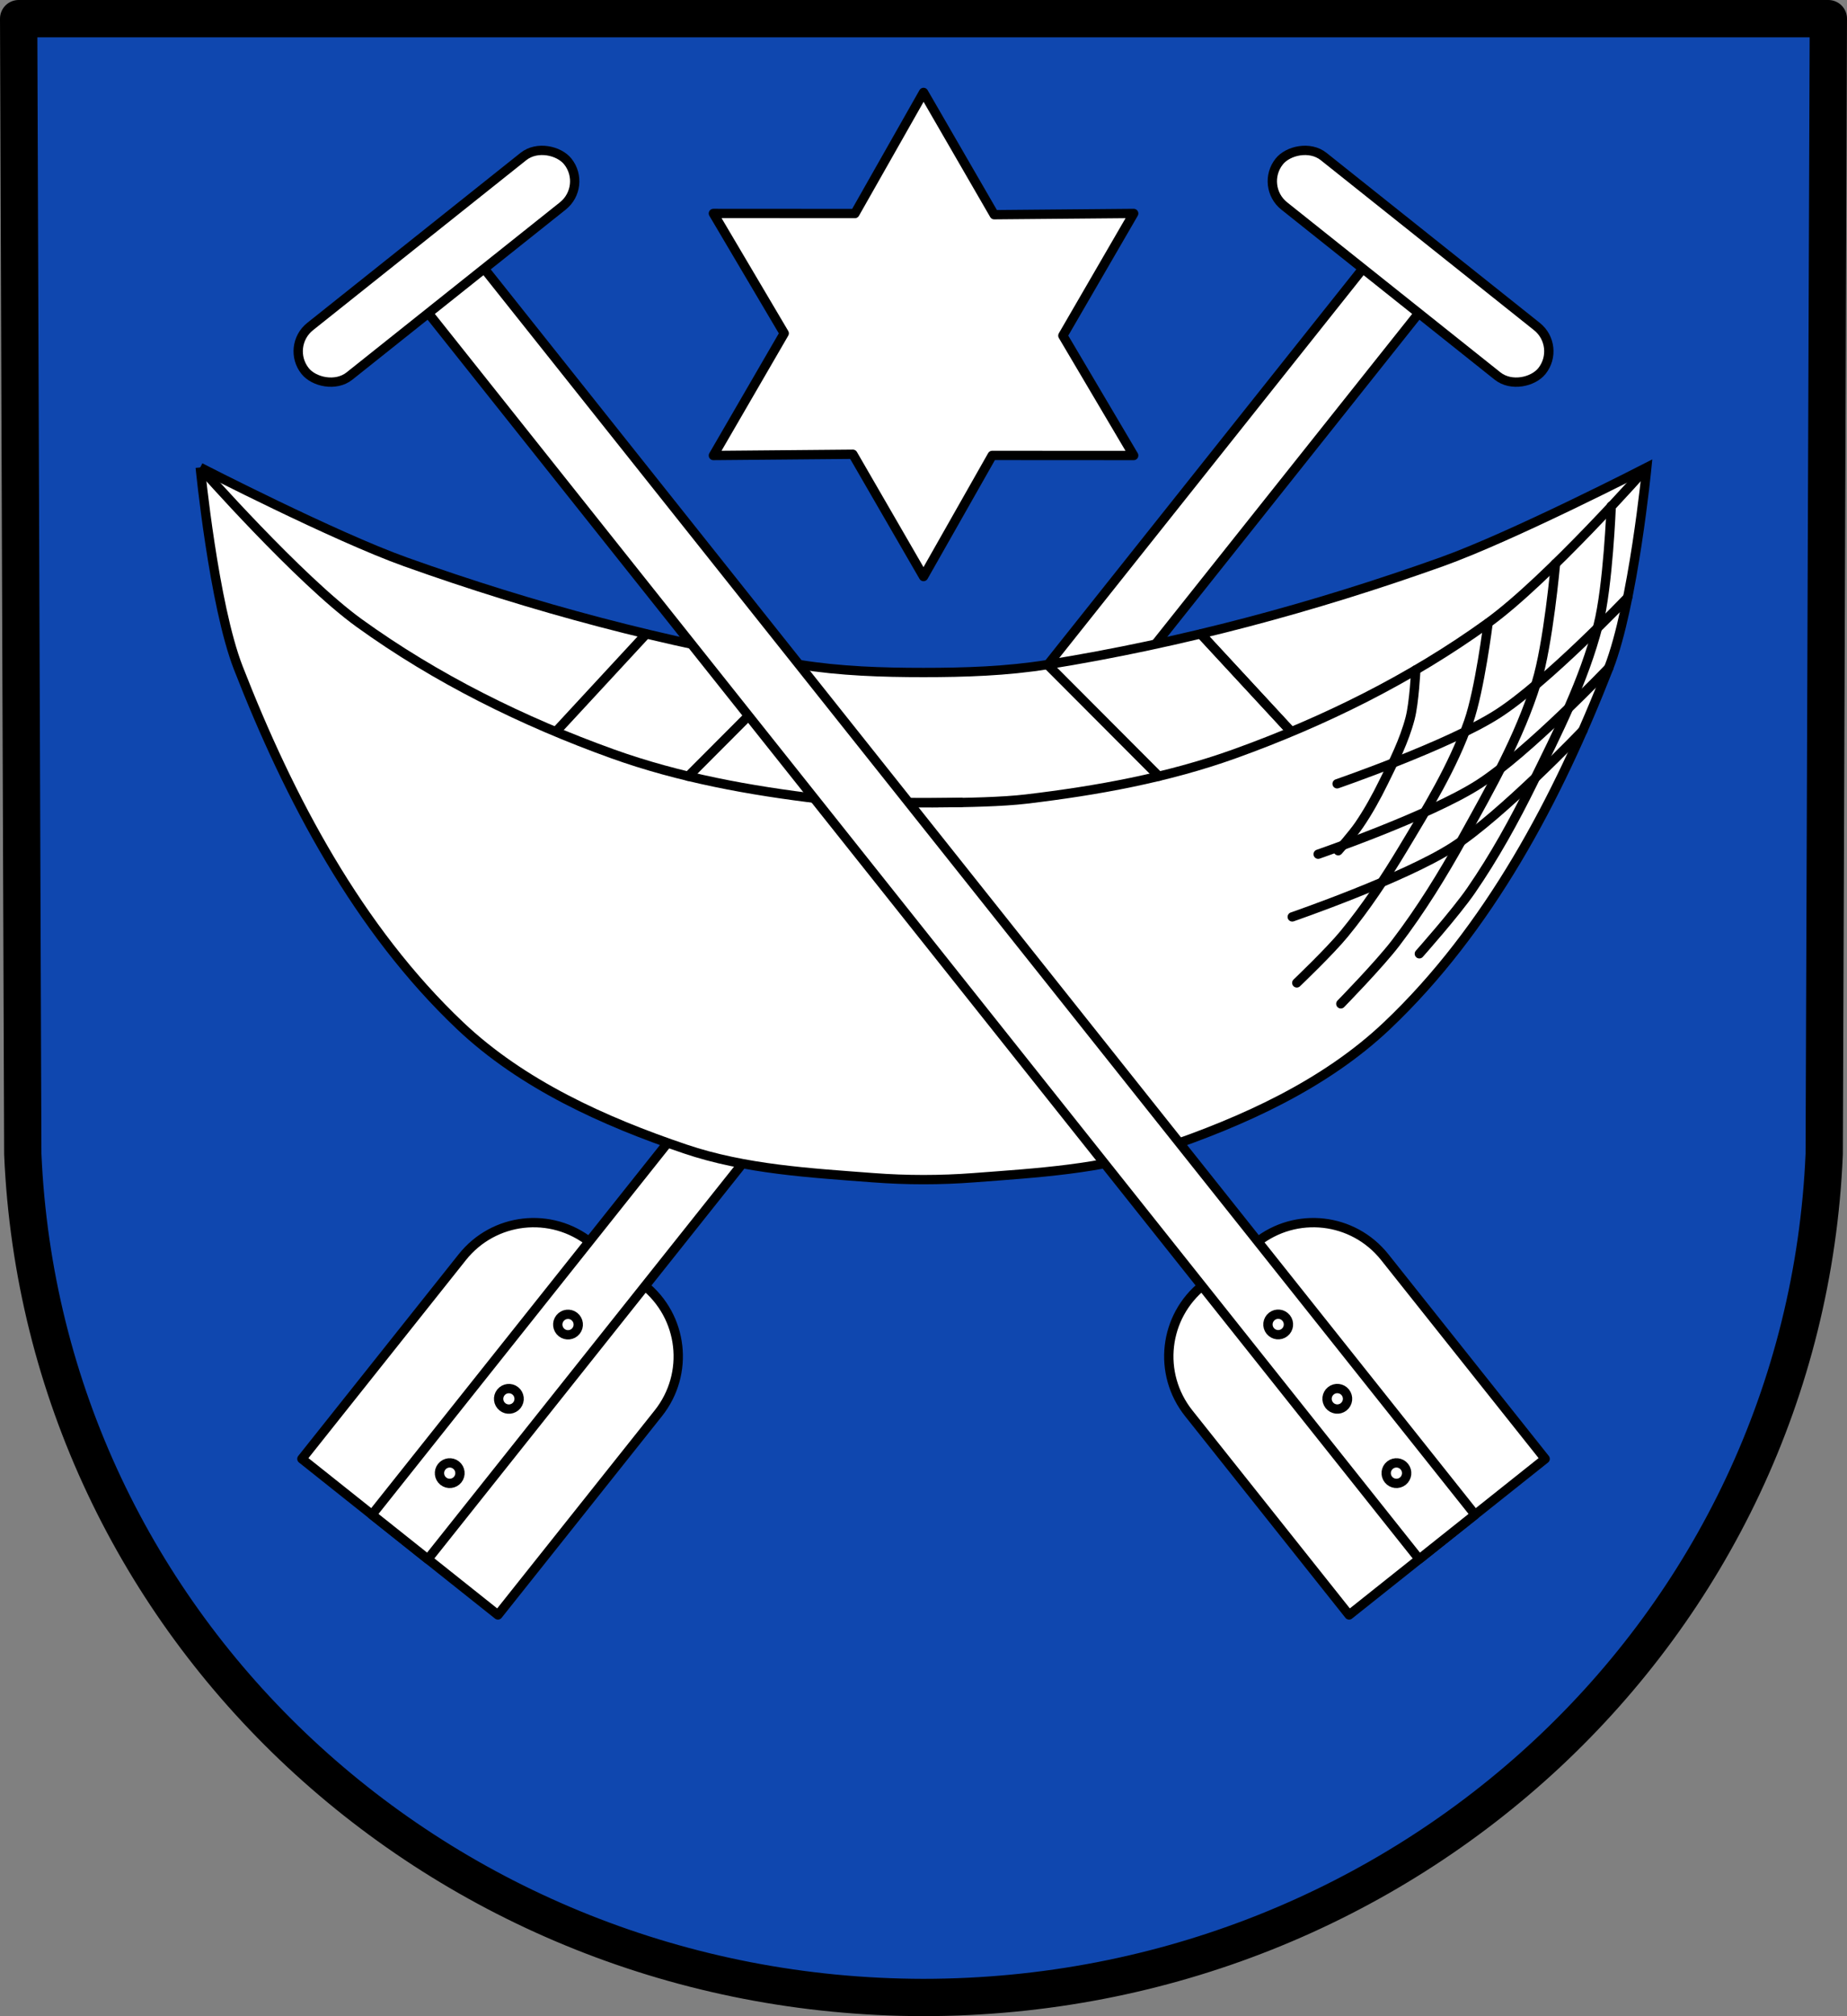
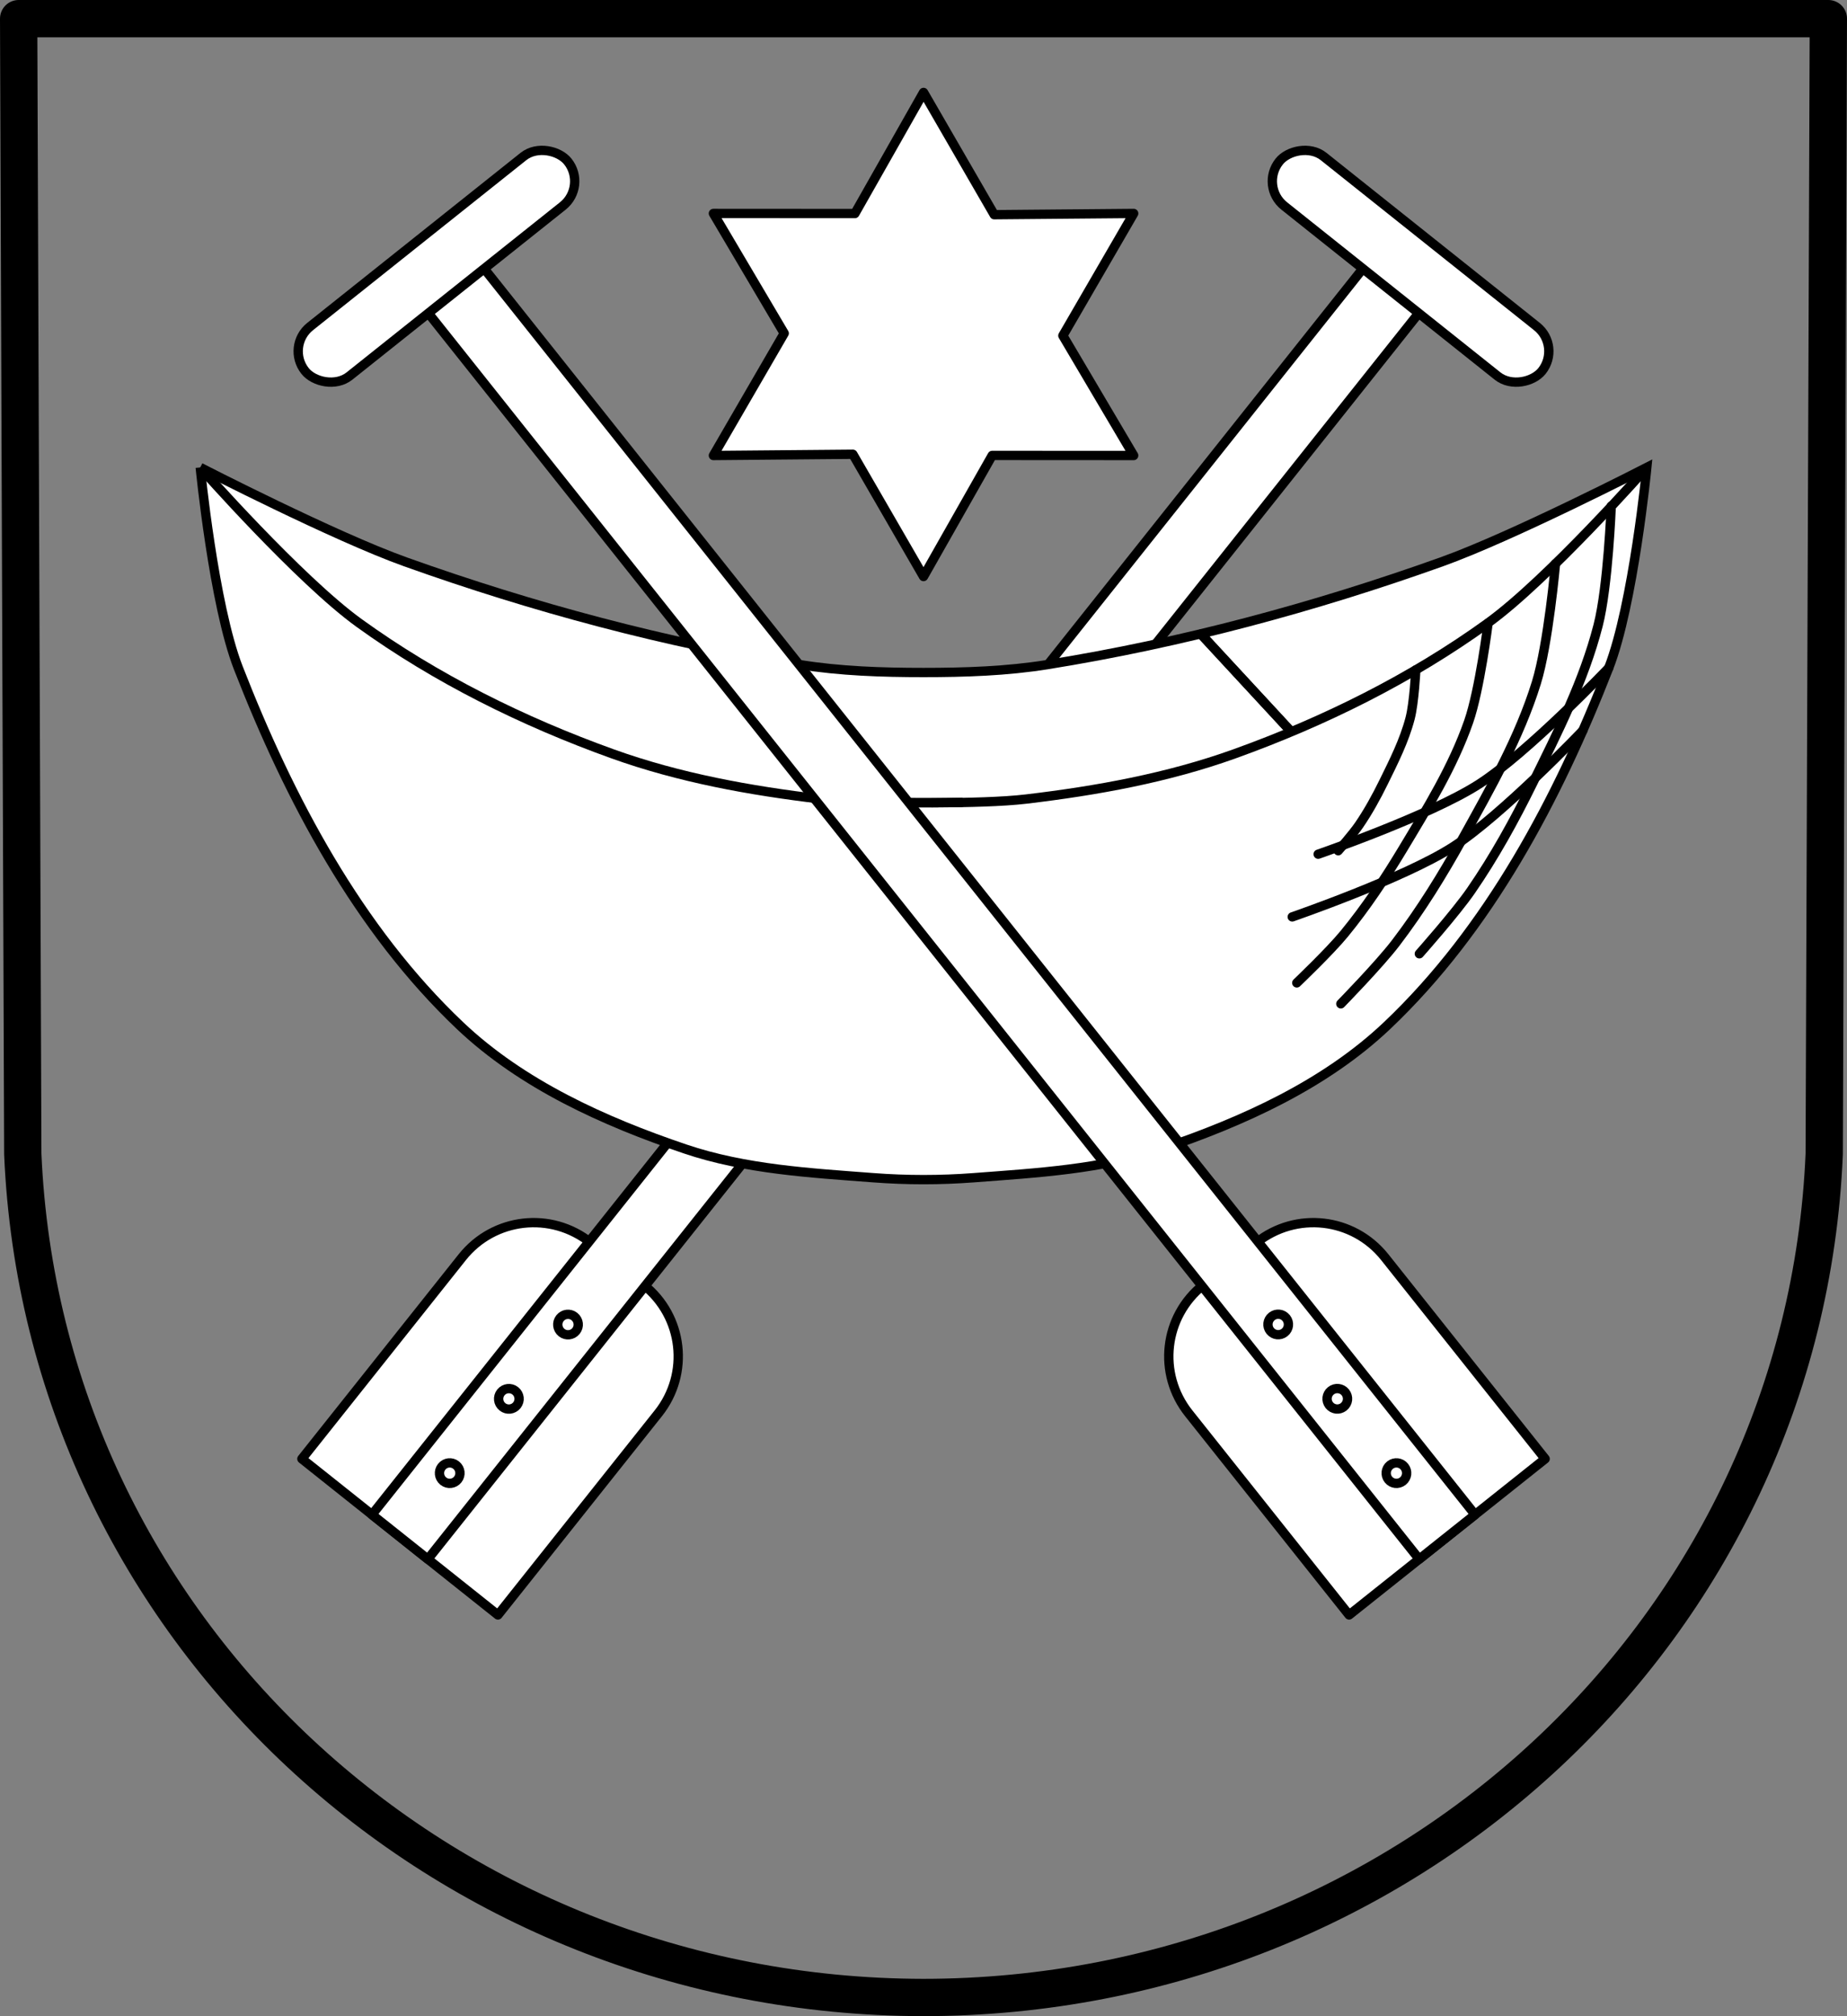
<svg xmlns="http://www.w3.org/2000/svg" xmlns:ns1="http://sodipodi.sourceforge.net/DTD/sodipodi-0.dtd" xmlns:ns2="http://www.inkscape.org/namespaces/inkscape" xmlns:xlink="http://www.w3.org/1999/xlink" width="990.74" height="1080.776" viewBox="0 0 990.741 1080.78" version="1.1" id="svg1113" ns1:docname="DEU_Schäftlarn_COA.svg" ns2:version="0.92.5 (2060ec1f9f, 2020-04-08)">
  <rect x="0" y="0" width="990.741" height="1080.78" fill="#808080" stroke="none" />
  <defs id="defs1117" />
  <ns1:namedview pagecolor="#ffffff" bordercolor="#666666" borderopacity="1" objecttolerance="10" gridtolerance="10" guidetolerance="10" ns2:pageopacity="0" ns2:pageshadow="2" ns2:window-width="1920" ns2:window-height="1046" id="namedview1115" showgrid="false" ns2:zoom="0.73373194" ns2:cx="495.36987" ns2:cy="540.38816" ns2:window-x="-11" ns2:window-y="-11" ns2:window-maximized="1" ns2:current-layer="svg1113" fit-margin-top="0" fit-margin-left="0" fit-margin-right="0" fit-margin-bottom="0" />
-   <path style="fill:#0f47af;fill-opacity:1;fill-rule:evenodd;stroke:none;stroke-width:20;stroke-linecap:round;stroke-linejoin:round;stroke-miterlimit:4;stroke-dasharray:none;stroke-opacity:1" ns2:connector-curvature="0" d="M 980.742,10 978.523,618.628 C 967.719,873.019 754.249,1070.637 495.371,1070.78 236.725,1070.467 23.175,872.777 12.218,618.628 L 9.999,10 H 495.359 Z" id="path10563-0-6-2-6-6" ns1:nodetypes="ccccccc" />
  <path style="fill:none;fill-rule:evenodd;stroke:#000000;stroke-width:20;stroke-linecap:round;stroke-linejoin:round;stroke-miterlimit:4;stroke-dasharray:none;stroke-opacity:1" ns2:connector-curvature="0" d="M 980.742,10 978.523,618.628 C 967.719,873.019 754.249,1070.637 495.371,1070.78 236.725,1070.467 23.175,872.777 12.218,618.628 L 9.999,10 H 495.359 Z" id="path10563-0-6-2-6" ns1:nodetypes="ccccccc" />
  <path d="m 345.287,688.79 c 21.237,16.899 24.725,47.594 7.829,68.828 L 267.093,865.718 161.936,782.037 247.958,673.938 c 16.899,-21.237 47.594,-24.725 68.828,-7.827 l 28.499,22.679 z" id="1" ns2:connector-curvature="0" style="fill:#ffffff;stroke:#000000;stroke-width:5;stroke-linecap:round;stroke-linejoin:round" />
  <path d="m 761.287,167.532 -29.977,-23.854 -531.791,668.277 29.977,23.854 z" id="2" ns2:connector-curvature="0" style="fill:#ffffff;stroke:#000000;stroke-width:5;stroke-linecap:round;stroke-linejoin:round" />
  <circle style="fill:#ffffff;stroke:#000000;stroke-width:5;stroke-linecap:round;stroke-linejoin:round" id="circle1041" cx="-680.861" cy="365.566" r="5.5" transform="matrix(-0.782,-0.623,-0.623,0.782,0,0)" />
  <circle style="fill:#ffffff;stroke:#000000;stroke-width:5;stroke-linecap:round;stroke-linejoin:round" id="circle1043" cx="-680.861" cy="416.486" r="5.5" transform="matrix(-0.782,-0.623,-0.623,0.782,0,0)" />
  <circle style="fill:#ffffff;stroke:#000000;stroke-width:5;stroke-linecap:round;stroke-linejoin:round" id="circle1045" cx="-680.861" cy="467.416" r="5.5" transform="matrix(-0.782,-0.623,-0.623,0.782,0,0)" />
  <rect rx="16.955" y="-376.852" x="-770.971" height="33.911" width="180.229" id="3" style="fill:#ffffff;stroke:#000000;stroke-width:5;stroke-linecap:round;stroke-linejoin:round" transform="matrix(-0.782,-0.623,-0.623,0.782,0,0)" ry="16.955" />
  <path style="fill:#ffffff;stroke:#000000;stroke-width:5.001;stroke-linecap:round;stroke-linejoin:round" ns2:connector-curvature="0" id="path1054" d="m 495.387,309.05 -37.908,-65.539 -74.811,0.667 37.987,-65.492 -37.987,-64.261 75.894,0.045 36.831,-64.917 37.908,65.539 74.811,-0.667 -37.987,65.492 37.987,64.261 -75.894,-0.045 z" />
  <path style="fill:#ffffff;fill-rule:evenodd;stroke:#000000;stroke-width:5" ns2:connector-curvature="0" id="path1056" d="m 107.406,250.585 c 0,0 7.19,73.49 20.428,107.46 27.32,70.11 64.37,140.09 119,191.83 33.29,31.52 77.21,51.34 120.64,66.03 32.27,10.917 67.07,12.852 101.04,15.432 17.863,1.356 35.88,1.356 53.742,0 33.972,-2.579 68.764,-4.515 101.04,-15.432 43.42,-14.689 87.35,-34.507 120.64,-66.03 54.638,-51.739 91.68,-121.72 119,-191.83 13.238,-33.973 20.426,-107.46 20.426,-107.46 0,0 -72.07,37.04 -110.12,50.621 -68.57,24.476 -139.48,43.517 -211.37,55.06 -21.926,3.522 -44.28,4.238 -66.49,4.238 -22.21,0 -44.56,-0.717 -66.49,-4.238 -71.886,-11.546 -142.8,-30.586 -211.37,-55.06 -38.05,-13.582 -110.12,-50.621 -110.12,-50.621" />
  <path style="fill:none;fill-rule:evenodd;stroke:#000000;stroke-width:5" ns2:connector-curvature="0" id="path1060" d="m 107.406,250.585 c 0,0 53,60.11 85.22,83.38 41.34,29.847 87.95,52.886 135.93,70.13 35.852,12.885 73.859,19.748 111.69,24.24 25.23,2.997 76.19,1.735 76.19,1.735" />
  <path style="fill:none;fill-rule:evenodd;stroke:#000000;stroke-width:5" ns2:connector-curvature="0" id="path1062" d="m 883.366,250.585 c 0,0 -53,60.11 -85.22,83.38 -41.34,29.847 -87.95,52.886 -135.93,70.13 -35.851,12.885 -73.859,19.748 -111.69,24.24 -25.23,2.997 -76.19,1.735 -76.19,1.735" />
-   <path style="fill:none;fill-rule:evenodd;stroke:#000000;stroke-width:5;stroke-linecap:round" ns2:connector-curvature="0" id="path1064" d="m 298.506,391.875 48.08,-51.956" />
  <path style="fill:none;fill-rule:evenodd;stroke:#000000;stroke-width:5;stroke-linecap:round" ns2:connector-curvature="0" id="0" d="m 692.266,391.875 -48.08,-51.956" />
-   <path style="fill:none;fill-rule:evenodd;stroke:#000000;stroke-width:5;stroke-linecap:round" ns2:connector-curvature="0" id="path1071" d="m 428.896,356.275 -59.717,59.851" />
  <use height="100%" width="100%" y="0" x="0" id="use1073" xlink:href="#0" />
-   <path style="fill:none;fill-rule:evenodd;stroke:#000000;stroke-width:5;stroke-linecap:round" d="m 561.866,356.275 59.717,59.851" id="path1075" ns2:connector-curvature="0" />
  <path style="fill:none;fill-rule:evenodd;stroke:#000000;stroke-width:5;stroke-linecap:round;stroke-linejoin:round" ns2:connector-curvature="0" id="path1077" d="m 834.376,302.185 c 0,0 -3.882,43.27 -10.274,63.866 -9.131,29.421 -24.622,56.58 -39.563,83.52 -10.728,19.344 -22.404,38.27 -35.827,55.855 -8.905,11.663 -29.483,32.69 -29.483,32.69" />
  <path style="fill:none;fill-rule:evenodd;stroke:#000000;stroke-width:5;stroke-linecap:round;stroke-linejoin:round" ns2:connector-curvature="0" id="path1079" d="m 798.226,334.025 c 0,0 -4.517,35.896 -10.438,52.842 -8.459,24.21 -22.13,46.34 -35.33,68.31 -9.482,15.774 -19.739,31.18 -31.406,45.4 -7.74,9.437 -25.448,26.314 -25.448,26.314" />
  <path style="fill:none;fill-rule:evenodd;stroke:#000000;stroke-width:5;stroke-linecap:round;stroke-linejoin:round" ns2:connector-curvature="0" id="path1081" d="m 759.436,359.125 c 0,0 -0.854,17.53 -3.046,25.937 -3.133,12.01 -8.801,23.2 -14.257,34.29 -3.917,7.964 -8.214,15.776 -13.218,23.07 -3.32,4.837 -11.08,13.621 -11.08,13.621" />
  <path style="fill:none;fill-rule:evenodd;stroke:#000000;stroke-width:5;stroke-linecap:round;stroke-linejoin:round" ns2:connector-curvature="0" id="path1083" d="m 864.276,271.275 c 0,0 -1.692,43.18 -7.03,63.949 -7.623,29.674 -21.701,57.41 -35.24,84.91 -9.722,19.741 -20.411,39.12 -32.909,57.24 -8.291,12.02 -27.75,33.915 -27.75,33.915" />
-   <path style="fill:none;fill-rule:evenodd;stroke:#000000;stroke-width:5;stroke-linecap:round" d="m 873.096,320.305 c 0,0 -43.48,45.536 -69.73,62.37 -26.36,16.9 -86.13,37.487 -86.13,37.487" id="path1087" ns2:connector-curvature="0" />
  <path style="fill:none;fill-rule:evenodd;stroke:#000000;stroke-width:5;stroke-linecap:round" d="m 862.936,358.045 c 0,0 -43.48,45.536 -69.73,62.37 -26.36,16.9 -86.13,37.487 -86.13,37.487" id="path1089" ns2:connector-curvature="0" />
  <path style="fill:none;fill-rule:evenodd;stroke:#000000;stroke-width:5;stroke-linecap:round" d="m 849.026,391.655 c 0,0 -43.48,45.536 -69.73,62.37 -26.36,16.9 -86.13,37.487 -86.13,37.487" id="path1091" ns2:connector-curvature="0" />
  <use xlink:href="#1" id="use1095" x="0" y="0" width="100%" height="100%" transform="matrix(-1,0,0,1,990.761,0)" />
  <use xlink:href="#2" id="use1097" x="0" y="0" width="100%" height="100%" transform="matrix(-1,0,0,1,990.761,0)" />
  <circle style="fill:#ffffff;stroke:#000000;stroke-width:5;stroke-linecap:round;stroke-linejoin:round" id="circle1099" cx="94.392" cy="982.485" r="5.5" transform="rotate(-38.512)" />
  <circle style="fill:#ffffff;stroke:#000000;stroke-width:5;stroke-linecap:round;stroke-linejoin:round" id="circle1101" cx="94.392" cy="1033.405" r="5.5" transform="rotate(-38.512)" />
  <circle style="fill:#ffffff;stroke:#000000;stroke-width:5;stroke-linecap:round;stroke-linejoin:round" id="circle1103" cx="94.392" cy="1084.335" r="5.5" transform="rotate(-38.512)" />
  <use xlink:href="#3" id="use1107" x="0" y="0" width="100%" height="100%" transform="matrix(-1,0,0,1,990.761,0)" />
</svg>